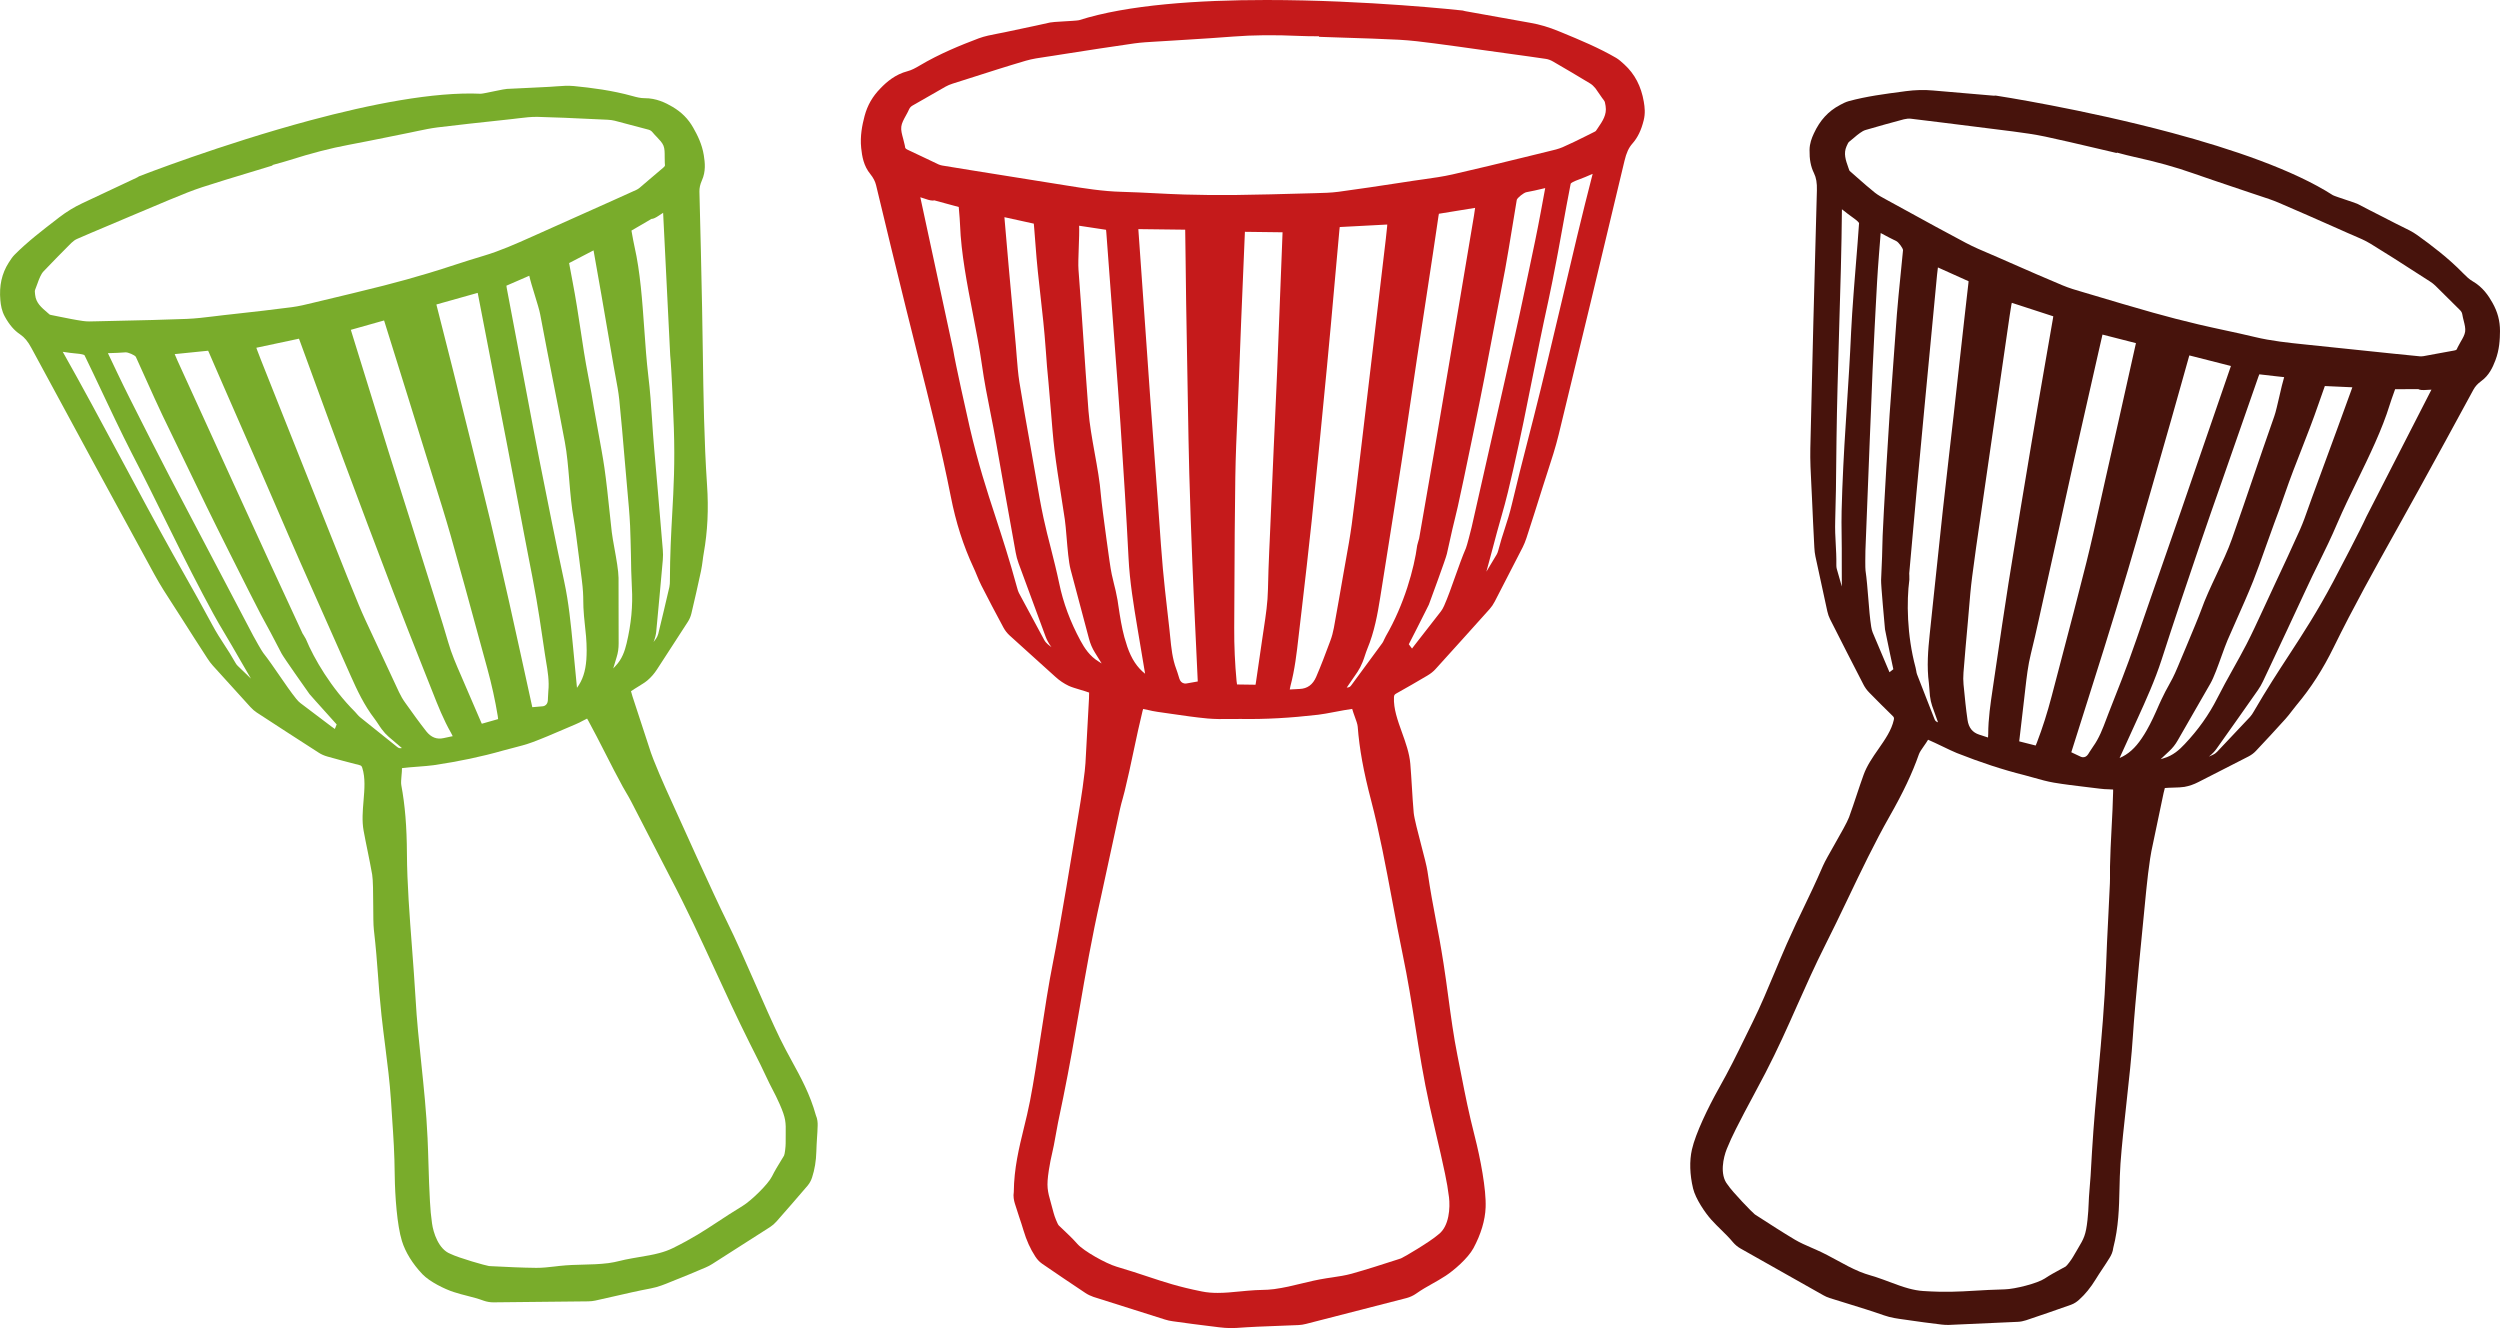
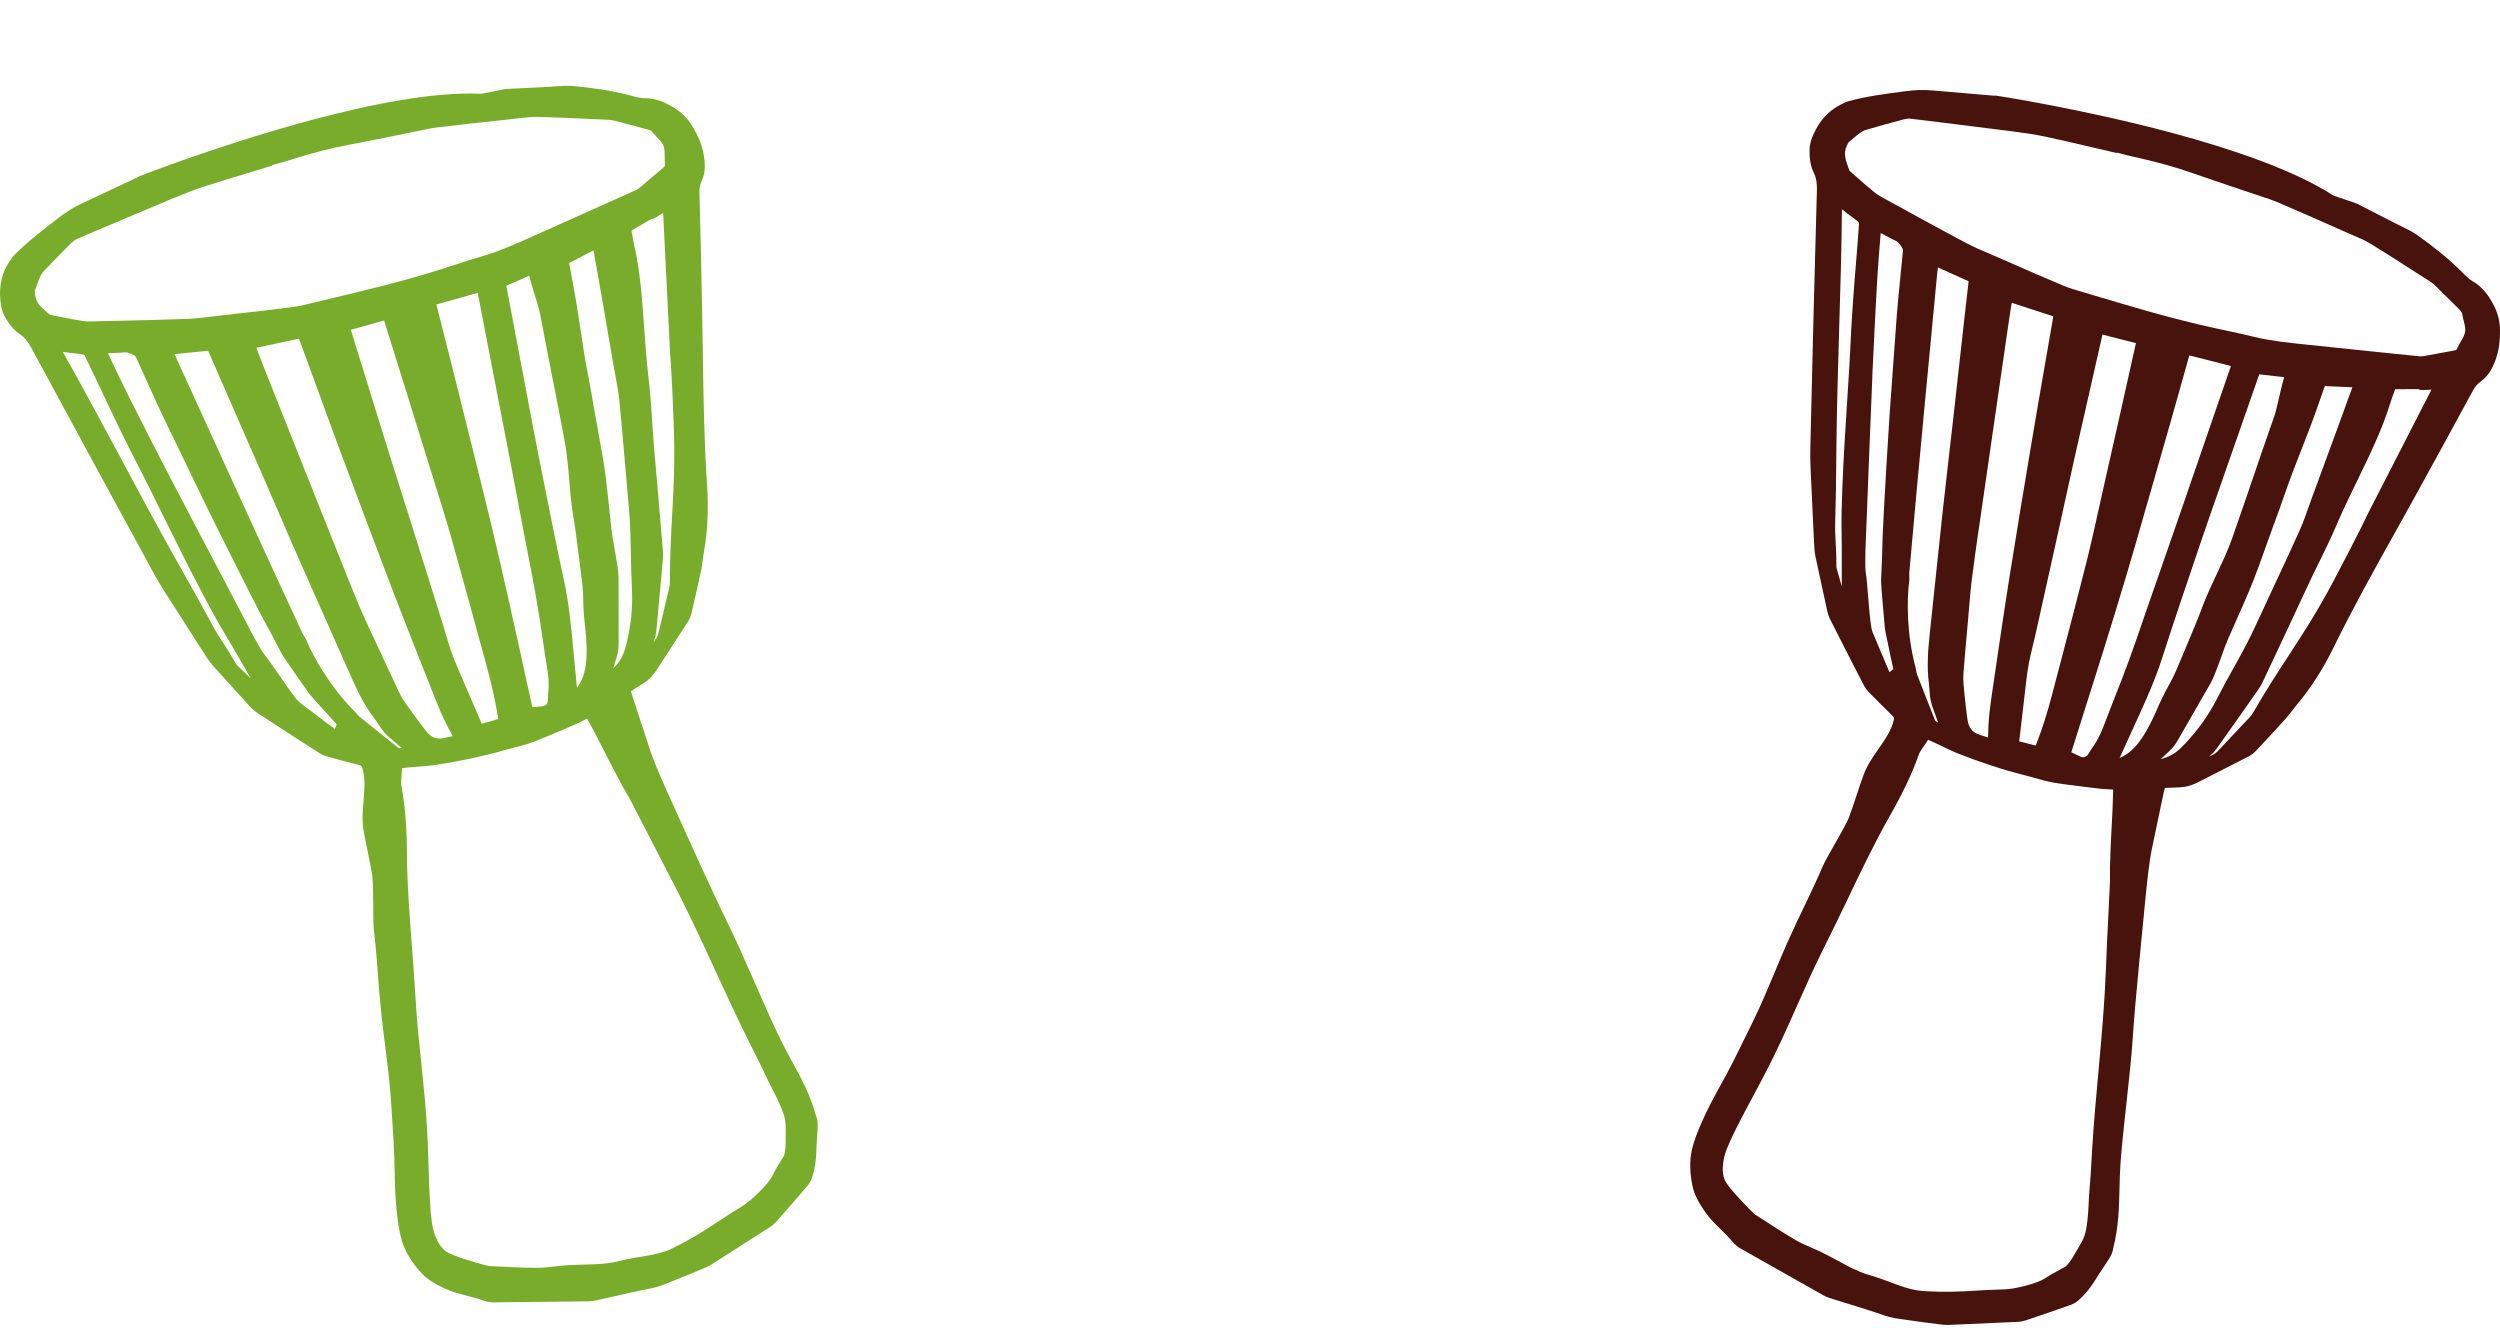
<svg xmlns="http://www.w3.org/2000/svg" version="1.2" baseProfile="tiny" id="Ebene_1" x="0px" y="0px" viewBox="0 0 480 255" overflow="visible" xml:space="preserve">
  <g>
    <path fill="#79AC2B" d="M64.29,139.96c0.04-0.1,0.08-0.21,0.13-0.32c0.06-0.16,0.16-0.38,0.22-0.55c-1.37-1.5-2.77-3.08-4.14-4.61   l-1.07-1.21c-0.51-0.72-4.96-7.01-5.37-7.8c-1.96-3.79-2.54-4.85-3.03-5.73c-0.56-1.01-1-1.81-3.2-6.15   c-1.63-3.23-5.7-11.28-8.2-16.41c-1.75-3.59-3.01-6.21-4.28-8.85c-1.22-2.54-2.45-5.1-4.14-8.56c-0.59-1.2-2.27-4.92-3.62-7.92   c-0.67-1.48-1.24-2.74-1.51-3.34c-0.2-0.33-1.51-0.9-1.98-0.86c-1,0.08-2,0.12-3.06,0.15l-0.32,0.01l1.8,3.78   c1.62,3.41,2.98,6.06,4.54,9.14c0.58,1.14,1.18,2.32,1.82,3.59c2.39,4.73,4.9,9.49,7.32,14.1l2.47,4.7   c3.67,7.01,6.26,11.94,9.95,18.94c0.31,0.59,1.65,2.97,1.93,3.31c0.98,1.24,2.06,2.81,3.11,4.34c1.09,1.58,2.21,3.22,3.22,4.47   c0.29,0.36,0.55,0.62,0.8,0.81c1.98,1.52,3.98,3.02,5.98,4.52L64.29,139.96z M124.04,159.43c-0.98-1.91-1.95-3.8-2.86-5.55   c-0.28-0.55-0.6-1.09-0.91-1.62c-0.23-0.39-0.46-0.78-0.68-1.18c-1.07-1.94-2.24-4.23-3.37-6.45c-1.11-2.17-2.25-4.41-3.29-6.3   c-0.06-0.11-0.13-0.23-0.21-0.36c-0.37,0.17-0.62,0.31-0.87,0.44c-0.39,0.21-0.76,0.42-1.47,0.71c-0.82,0.34-1.63,0.69-2.44,1.04   c-1.86,0.8-3.79,1.63-5.73,2.35c-1.23,0.46-2.51,0.78-3.75,1.1c-0.62,0.16-1.25,0.32-1.86,0.49c-4.12,1.18-8.5,2.1-13.37,2.82   c-0.72,0.1-1.82,0.19-2.99,0.28c-1.09,0.08-2.21,0.17-3.06,0.28c0,0.46-0.04,0.96-0.09,1.45c-0.06,0.69-0.12,1.41-0.04,1.83   c0.71,3.81,1.05,7.87,1.08,13.16c0.03,5.68,0.51,11.93,0.97,17.98c0.25,3.33,0.49,6.48,0.67,9.54c0.25,4.53,0.7,8.76,1.13,12.85   c0.47,4.51,0.96,9.18,1.19,14.22c0.08,1.69,0.13,3.38,0.18,5.08c0.07,2.32,0.14,4.73,0.28,7.09c0.09,1.59,0.18,2.68,0.4,4.22   c0.24,1.75,1.24,4.94,3.49,5.82c1.67,0.83,6.93,2.3,7.44,2.36l0.7,0.04c2.75,0.14,5.59,0.28,8.38,0.31   c1.16,0.01,2.36-0.13,3.52-0.26l0.94-0.11c1.69-0.18,3.16-0.22,4.57-0.25c1.57-0.04,3.06-0.07,4.84-0.29   c0.72-0.09,1.43-0.25,2.18-0.43c0.34-0.08,0.69-0.16,1.03-0.24c0.91-0.19,1.83-0.34,2.74-0.5c1.31-0.22,2.59-0.43,3.81-0.76   c0.91-0.24,1.79-0.55,2.64-0.97c3.77-1.87,5.96-3.31,8.5-4.98c1.37-0.9,2.91-1.92,4.87-3.11c1.64-1,4.88-4.15,5.62-5.65   c0.53-1.08,1.17-2.11,1.78-3.11l0.54-0.89c0.15-0.29,0.31-1.73,0.31-2.33c-0.01-0.71,0-1.3,0.01-1.82c0.03-2.25,0.04-3-1.15-5.71   c-0.51-1.16-0.92-1.96-1.36-2.8c-0.39-0.75-0.79-1.52-1.27-2.57c-0.69-1.51-1.46-3.03-2.2-4.5c-0.31-0.62-0.63-1.23-0.93-1.85   c-2.5-5.01-4.62-9.62-6.67-14.08c-2.75-5.97-5.35-11.62-8.74-18.07C127.11,165.41,125.55,162.39,124.04,159.43 M128.68,68.24   l-1.36-27.39c-0.03,0.02-0.06,0.04-0.09,0.07c-0.9,0.61-1.45,0.96-1.86,1.07c-0.11,0.03-0.2,0.04-0.29,0.04   c-0.86,0.52-1.46,0.86-2.05,1.2c-0.53,0.3-1.06,0.6-1.79,1.04l0.12,0.68c0.15,0.82,0.29,1.62,0.47,2.42   c1.1,4.84,1.49,10.41,1.87,15.79c0.22,3.13,0.43,6.09,0.76,8.87c0.38,3.13,0.55,5.74,0.73,8.5c0.12,1.8,0.24,3.65,0.42,5.71   c0.5,5.57,0.96,11.15,1.43,16.73l0.22,2.59c0.06,0.65,0.05,1.3,0,1.94c-0.41,4.58-0.82,9.17-1.26,13.75   c-0.06,0.59-0.21,1.21-0.45,1.84c-0.02,0.06-0.04,0.12-0.07,0.18c0.16-0.22,0.32-0.44,0.48-0.65c0.19-0.27,0.35-0.61,0.43-0.93   c0.73-2.99,1.44-5.99,2.13-8.98c0.09-0.4,0.1-0.85,0.1-1.15c0.02-5.16,0.24-9.13,0.45-12.97c0.28-4.99,0.53-9.71,0.31-16.42   C129.31,79.82,128.94,70.73,128.68,68.24 M102.2,135.78l0.25-0.02c0.59-0.05,1.16-0.09,1.73-0.15c0.15-0.01,0.28-0.05,0.4-0.11   c0.36-0.17,0.58-0.54,0.61-1.03l0.02-0.52c0.01-0.41,0.03-0.83,0.07-1.23c0.2-1.95-0.11-3.83-0.45-5.83   c-0.07-0.42-0.14-0.83-0.2-1.25c-0.17-1.07-0.33-2.15-0.48-3.23c-0.36-2.43-0.73-4.94-1.16-7.39c-0.5-2.86-1.05-5.71-1.61-8.56   c-0.25-1.3-0.51-2.6-0.75-3.9l-1.2-6.33c-0.69-3.64-1.38-7.28-2.08-10.92c-0.51-2.66-1.03-5.33-1.55-7.99l-4.08-21.09l-7.93,2.23   c0.01,0.06,0.02,0.12,0.04,0.18l1.33,5.24c0.6,2.36,1.2,4.71,1.79,7.07c1.12,4.47,2.23,8.93,3.34,13.4l1.02,4.12   c0.96,3.85,1.92,7.71,2.85,11.57c1.29,5.38,2.51,10.78,3.55,15.34c0.77,3.43,1.52,6.87,2.28,10.3L102.2,135.78z M112.13,118.31   c-0.12-1.3-0.13-2.14-0.14-2.94c-0.01-1.06-0.03-2.06-0.29-4.12l-0.16-1.24c-0.09-0.76-0.22-1.74-0.35-2.79   c-0.37-2.95-0.83-6.49-1.03-7.53c-0.42-2.28-0.65-4.91-0.86-7.46c-0.21-2.53-0.43-5.14-0.85-7.36c-0.93-4.99-1.64-8.56-2.34-12.13   c-0.72-3.64-1.43-7.27-2.39-12.37c-0.15-0.82-0.61-2.3-1.05-3.74c-0.44-1.42-0.85-2.77-1.05-3.69c-0.5,0.22-1.04,0.46-1.58,0.69   c-1.01,0.44-2.03,0.89-2.81,1.22c0.02,0.15,0.04,0.29,0.06,0.43l3.98,21.03c0.76,4.06,1.53,8.13,2.33,12.18   c1.63,8.23,3.11,15.65,4.73,23.17c0.87,4.04,1.27,8.18,1.66,12.18l0.79,8.22c1.07-1.44,1.63-3.13,1.8-5.41   c0.04-0.6,0.06-1.19,0.06-1.78c0-1.78-0.18-3.55-0.4-5.47c-0.01-0.04-0.01-0.08-0.01-0.12   C112.19,118.95,112.16,118.62,112.13,118.31 M49.33,67.1c0.27,0.7,0.51,1.37,0.78,2.03c1.25,3.15,2.5,6.3,3.76,9.46l3.51,8.82   c1.98,4.97,3.96,9.95,5.94,14.92l1.29,3.23c1.38,3.48,2.81,7.08,4.28,10.6c0.81,1.95,1.73,3.89,2.61,5.77   c0.35,0.74,0.7,1.49,1.04,2.23c1.35,2.92,2.7,5.83,4.07,8.73c0.35,0.73,0.73,1.4,1.16,1.99l0.17,0.24c1.25,1.76,2.55,3.57,3.9,5.29   c0.93,1.18,2.04,1.61,3.37,1.3c0.45-0.1,0.9-0.19,1.36-0.29l0.35-0.07c-0.09-0.19-0.18-0.39-0.29-0.58   c-1.47-2.56-2.56-5.32-3.61-7.99l-1.72-4.33c-1.91-4.82-3.88-9.8-5.77-14.73c-3.42-8.94-6.75-17.84-9.56-25.37   c-1.7-4.55-3.36-9.11-5.03-13.67l-3.37-9.21c-0.05-0.14-0.11-0.29-0.17-0.44l-8.18,1.74L49.33,67.1z M93.56,128.34l-1.86-6.8   c-1.67-6.15-3.41-12.51-5.18-18.75c-1.02-3.57-2.15-7.18-3.25-10.67c-0.49-1.55-0.97-3.1-1.45-4.65   c-1.14-3.69-2.28-7.38-3.43-11.06c-1.41-4.54-2.83-9.07-4.25-13.61l-0.38-1.22c0-0.02-0.01-0.04-0.02-0.05l-6.38,1.8   c0,0.01,0.01,0.02,0.01,0.03l1.06,3.43c2.05,6.65,4.11,13.3,6.18,19.95c0.84,2.71,1.7,5.41,2.56,8.11l1.51,4.77   c1.64,5.2,3.28,10.4,4.9,15.6l0.47,1.5c0.67,2.15,1.37,4.37,2,6.57c0.63,2.22,1.57,4.37,2.48,6.45c0.26,0.59,0.51,1.18,0.76,1.77   c0.98,2.3,1.97,4.6,2.97,6.89l0.16,0.37c0.02,0.06,0.06,0.13,0.09,0.19l3.13-0.89c-0.02-0.2-0.04-0.4-0.07-0.59   C95.08,134.48,94.4,131.4,93.56,128.34 M120.98,100.99c-0.11-2.34-0.33-4.72-0.54-7.02l-0.51-5.84c-0.32-3.73-0.64-7.59-1.03-11.38   c-0.15-1.48-0.44-2.98-0.71-4.44c-0.12-0.64-0.24-1.28-0.35-1.92c-0.79-4.57-1.57-9.14-2.36-13.71c-0.46-2.64-0.93-5.28-1.4-7.93   l-0.12-0.68l-4.69,2.44l0.15,0.82c0.17,0.9,0.33,1.78,0.5,2.67c0.66,3.44,1.1,6.37,1.53,9.21c0.42,2.84,0.86,5.78,1.53,9.22   l0.09,0.47c0.47,2.46,0.48,2.49,0.94,5.28c0.2,1.22,0.49,2.81,0.8,4.46c0.47,2.6,0.97,5.28,1.24,7.18   c0.38,2.65,0.68,5.51,0.97,8.27c0.15,1.38,0.29,2.75,0.44,4.07c0.09,0.75,0.29,1.89,0.51,3.1c0.37,2.04,0.78,4.35,0.79,5.7   c0.01,2.2,0.01,4.4,0.01,6.6c0,2,0,3.99,0.01,5.99c0,0.94-0.12,1.79-0.38,2.61c-0.23,0.73-0.45,1.45-0.66,2.18   c0.13-0.15,0.27-0.3,0.41-0.44c1.3-1.33,1.82-2.96,2.16-4.38c0.88-3.7,1.22-7.21,1.01-10.75c-0.12-2.1-0.15-4.24-0.18-6.3   C121.09,104.64,121.06,102.81,120.98,100.99 M69.08,137.66c1.34,1.09,2.69,2.17,4.04,3.24c1.03,0.82,2.06,1.64,3.08,2.47   c0.32,0.25,0.47,0.31,0.73,0.28c0.08-0.01,0.16-0.02,0.24-0.02c-0.86-0.72-1.72-1.44-2.56-2.18c-0.45-0.39-0.88-0.86-1.32-1.45   c-0.25-0.33-0.47-0.67-0.7-1.02c-0.22-0.33-0.44-0.67-0.68-0.98c-1.99-2.59-3.34-5.47-4.55-8.19l-2.61-5.87   c-2.38-5.34-4.75-10.68-7.11-16.03c-1.5-3.4-2.97-6.8-4.44-10.21c-0.99-2.28-1.97-4.56-2.96-6.83c-1.47-3.39-2.96-6.77-4.44-10.15   l-2.96-6.77c-0.56-1.27-1.11-2.55-1.66-3.82l-1.05-2.42c-0.05-0.12-0.11-0.24-0.17-0.37l-6.42,0.65c0.18,0.43,0.34,0.84,0.53,1.24   c3.56,7.82,7.13,15.64,10.7,23.46c2.26,4.95,4.53,9.91,6.8,14.85c2.16,4.7,4.34,9.4,6.52,14.09c0.06,0.13,0.15,0.26,0.24,0.38   c0.08,0.11,0.15,0.25,0.22,0.38c0.06,0.1,0.13,0.18,0.18,0.3v0.01c1.55,3.75,4.84,9.39,9.44,13.98l0,0   c0.15,0.15,0.29,0.32,0.43,0.49l0,0C68.77,137.35,68.92,137.53,69.08,137.66 M33.12,106.25l2.14,3.8c1.81,3.21,3.53,6.25,5.49,9.91   c0.82,1.53,1.55,2.65,2.32,3.83c0.68,1.04,1.37,2.11,2.14,3.48c0.12,0.22,0.27,0.42,0.42,0.56c0.85,0.82,1.69,1.64,2.54,2.45   c0,0,0,0,0-0.01c-0.7-1.18-1.4-2.41-2.1-3.62c-1.03-1.8-2.05-3.56-2.97-5.09c-1.53-2.52-2.9-5.09-4.16-7.48   c-2.9-5.52-5.05-9.87-7.32-14.48c-1.91-3.87-3.88-7.87-6.35-12.64c-0.97-1.89-2.05-4.1-3.16-6.41c-0.23-0.48-0.45-0.95-0.68-1.43   c-0.54-1.13-1.08-2.28-1.62-3.41c-1.28-2.71-2.52-5.33-3.58-7.5c-0.1-0.1-0.48-0.25-1.83-0.36c-0.62-0.05-1.23-0.14-1.84-0.23   c-0.17-0.03-0.34-0.05-0.51-0.07c3.59,6.35,7.45,13.53,11.17,20.47C26.52,94.19,29.95,100.57,33.12,106.25 M7.18,54.47   c-0.13,0.37-0.27,0.75-0.42,1.12c-0.1,0.24-0.08,0.47-0.03,0.87l0.02,0.17c0.16,1.52,1.18,2.39,2.36,3.4l0.43,0.37   c0.06,0.04,0.27,0.08,0.43,0.11l1.53,0.31c1.45,0.29,2.94,0.6,4.42,0.81c0.81,0.12,1.64,0.09,2.53,0.06l4.35-0.1   c4.28-0.09,8.7-0.19,13.04-0.36c1.72-0.07,3.49-0.28,5.19-0.49c0.6-0.08,1.21-0.15,1.81-0.22l2.35-0.26   c3.55-0.39,7.23-0.81,10.83-1.28c1.36-0.18,2.74-0.51,4.07-0.84l1.71-0.41c3.91-0.93,7.94-1.9,11.9-2.9   c2.83-0.72,5.74-1.53,8.66-2.41c1.66-0.5,3.31-1.03,4.96-1.57c1.86-0.6,3.71-1.2,5.58-1.75c3.13-0.93,6.17-2.29,9.11-3.6   l15.51-6.94c1.56-0.7,3.12-1.4,4.67-2.11c0.21-0.09,0.41-0.23,0.6-0.38c0.58-0.49,1.14-0.98,1.72-1.47   c0.94-0.81,1.89-1.62,2.85-2.42c0.34-0.28,0.34-0.43,0.3-0.63c-0.02-0.08-0.02-0.17-0.02-0.29c-0.02-0.38-0.02-0.76-0.02-1.15   c0-0.79,0.01-1.55-0.23-2.14c-0.24-0.59-0.75-1.11-1.29-1.68c-0.28-0.29-0.56-0.58-0.81-0.89c-0.22-0.27-0.46-0.42-0.79-0.51   c-1.14-0.29-2.27-0.59-3.41-0.9c-1.02-0.27-2.04-0.55-3.06-0.81c-0.4-0.1-0.84-0.16-1.35-0.19l-3.11-0.14   c-3.39-0.16-6.89-0.33-10.33-0.41c-1.21-0.03-2.47,0.13-3.69,0.27c-0.39,0.05-0.77,0.09-1.16,0.14l-2.1,0.23   c-4.03,0.43-8.2,0.88-12.29,1.38c-1.27,0.16-2.56,0.43-3.81,0.69c-0.51,0.11-1.01,0.22-1.52,0.32c-1.3,0.26-2.6,0.52-3.9,0.79   c-2.61,0.53-5.22,1.06-7.84,1.55c-3.48,0.65-7.1,1.59-11.39,2.95c-0.9,0.29-1.81,0.53-2.72,0.78l-0.52,0.15l0.03,0.09l-4.41,1.34   c-2.97,0.9-6.04,1.82-9.04,2.8c-1.97,0.64-3.94,1.45-5.84,2.24l-0.45,0.18c-2.32,0.96-4.63,1.94-6.94,2.92l-5.27,2.23   c-1.87,0.79-3.74,1.57-5.6,2.39c-0.36,0.16-0.74,0.43-1.09,0.77c-1.79,1.79-3.56,3.6-5.31,5.43c-0.25,0.26-0.48,0.62-0.67,1.05   C7.5,53.57,7.34,54.02,7.18,54.47 M26.68,33.86c0.26-0.1,15.72-6.14,32.88-10.75c11.51-3.09,23.79-5.53,32.75-5.11   c0.29,0,1.75-0.31,2.71-0.51c1.28-0.26,2.01-0.41,2.3-0.42c1.73-0.07,3.46-0.16,5.2-0.25l3-0.15c0.43-0.02,0.86-0.05,1.28-0.09   c1.1-0.08,2.24-0.17,3.37-0.06c3.38,0.33,7.36,0.83,11.3,1.93c0.75,0.21,1.55,0.41,2.29,0.4c2.26-0.01,4.06,0.89,5.38,1.67   c1.73,1.03,2.99,2.29,3.95,3.98c0.82,1.44,1.7,3.18,2.04,5.3c0.23,1.44,0.41,3.12-0.37,4.85c-0.33,0.74-0.49,1.45-0.47,2.15   c0.19,7.41,0.37,14.82,0.51,22.23c0.06,2.84,0.1,5.69,0.14,8.53c0.12,8.38,0.24,17.04,0.81,25.53c0.32,4.66,0.11,8.94-0.63,13.11   c-0.09,0.48-0.15,0.96-0.21,1.44c-0.09,0.67-0.18,1.34-0.32,2c-0.58,2.72-1.2,5.43-1.84,8.14c-0.13,0.56-0.37,1.12-0.68,1.6   c-0.97,1.52-1.96,3.03-2.94,4.54c-0.99,1.53-1.98,3.05-2.97,4.58c-0.53,0.82-1.13,1.52-1.86,2.14c-0.41,0.35-1.07,0.76-1.77,1.19   c-0.5,0.31-1.01,0.62-1.38,0.88l0.02,0.07c0.09,0.33,0.17,0.62,0.26,0.91c1.03,3.15,2.51,7.69,3.55,10.84   c0.11,0.33,0.28,0.8,0.5,1.34c0.64,1.63,1.62,3.92,2.11,5l0.39,0.88c2.69,5.97,9,19.95,11.59,25.18c1.7,3.42,3.59,7.74,5.42,11.91   c1.62,3.7,3.3,7.52,4.78,10.57c0.72,1.48,1.5,2.91,2.25,4.29c1.73,3.16,3.52,6.42,4.63,10.44c0.31,0.68,0.36,1.45,0.34,1.98   c-0.02,0.83-0.07,1.66-0.13,2.48c-0.05,0.83-0.1,1.66-0.12,2.48c-0.05,1.83-0.32,3.46-0.82,4.99c-0.14,0.42-0.39,1.02-0.84,1.55   c-1.98,2.32-3.98,4.62-6,6.91c-0.36,0.41-0.78,0.77-1.21,1.05c-3.7,2.38-7.4,4.74-11.11,7.1c-0.4,0.26-0.83,0.48-1.27,0.67   l-0.81,0.34c-1.6,0.68-3.2,1.36-4.82,1.99c-0.35,0.14-0.69,0.28-1.04,0.42c-1.21,0.5-2.46,1.01-3.84,1.27   c-2.43,0.46-4.88,1.02-7.26,1.57c-1.14,0.26-2.28,0.52-3.42,0.77c-0.41,0.09-0.87,0.14-1.35,0.15c-6.08,0.07-12.16,0.14-18.24,0.19   c-0.61,0-1.25-0.11-1.82-0.31c-1.14-0.42-2.11-0.66-3.14-0.93c-0.84-0.21-1.69-0.43-2.67-0.75c-1.64-0.53-4.58-1.95-5.98-3.42   c-1.9-2.01-3.26-4.21-3.93-6.37c-0.94-3.04-1.33-8.65-1.38-12.54c-0.05-4.47-0.24-7.22-0.5-11.03c-0.07-1.08-0.15-2.24-0.23-3.53   c-0.22-3.4-0.67-6.92-1.1-10.33c-0.25-1.97-0.5-3.94-0.71-5.88c-0.36-3.36-0.53-5.68-0.69-7.93c-0.19-2.52-0.36-4.89-0.78-8.56   c-0.1-0.88-0.11-2.73-0.12-4.68c-0.01-2.29-0.03-4.89-0.2-5.86c-0.26-1.51-0.57-3.01-0.87-4.5c-0.27-1.32-0.54-2.64-0.78-3.96   c-0.33-1.84-0.17-3.8-0.01-5.7c0.19-2.27,0.37-4.42-0.24-6.34c-0.11-0.35-0.22-0.45-0.58-0.54c-2.04-0.51-4.07-1.06-6.1-1.63   c-0.63-0.18-1.19-0.42-1.66-0.73c-3.99-2.56-7.96-5.14-11.93-7.73c-0.41-0.27-0.82-0.62-1.2-1.04c-2.42-2.65-4.83-5.31-7.23-7.97   c-0.36-0.4-0.7-0.85-1.04-1.38c-1.71-2.64-3.42-5.29-5.1-7.95c-0.48-0.75-0.96-1.49-1.44-2.24c-1.24-1.9-2.51-3.87-3.62-5.9   c-7.68-14.02-15.24-28-23.63-43.51c-0.68-1.27-1.33-2.04-2.14-2.59c-1.17-0.78-2.08-1.84-2.96-3.43c-0.6-1.1-0.77-2.16-0.86-3.15   c-0.25-2.76,0.27-5.12,1.61-7.22l0.08-0.12c0.3-0.47,0.61-0.95,1.02-1.37c2.5-2.52,5.34-4.69,8.08-6.8l0.46-0.36   c1.46-1.12,2.92-2.01,4.43-2.72c2.62-1.22,5.24-2.45,7.85-3.69l2.64-1.24c0.07-0.03,0.16-0.08,0.19-0.1L26.68,33.86z" />
  </g>
  <g>
-     <path fill="#C51A1B" d="M271.11,124.52c-0.07-0.09-0.14-0.19-0.23-0.3c-0.11-0.15-0.27-0.36-0.39-0.52   c1.02-1.96,2.05-4.03,3.06-6.03l0.79-1.58c0.33-0.9,3.25-8.8,3.46-9.75c1-4.56,1.31-5.83,1.58-6.9c0.3-1.23,0.55-2.19,1.64-7.39   c0.81-3.87,2.83-13.51,4.01-19.62c0.83-4.29,1.42-7.4,2.01-10.54c0.57-3.02,1.15-6.07,1.95-10.2c0.28-1.43,1-5.83,1.58-9.37   c0.29-1.75,0.53-3.24,0.65-3.95c0.12-0.4,1.34-1.38,1.85-1.47c1.07-0.19,2.14-0.44,3.27-0.71l0.34-0.08l-0.83,4.49   c-0.75,4.05-1.43,7.23-2.21,10.92c-0.29,1.36-0.59,2.78-0.91,4.3c-1.18,5.66-2.48,11.39-3.74,16.94l-1.28,5.66   c-1.9,8.43-3.24,14.36-5.15,22.78c-0.17,0.71-0.91,3.6-1.1,4.04c-0.69,1.58-1.38,3.55-2.06,5.45c-0.7,1.98-1.42,4.02-2.13,5.62   c-0.21,0.47-0.41,0.81-0.62,1.08c-1.66,2.16-3.35,4.31-5.03,6.46L271.11,124.52z M213.61,161.95c0.49-2.29,0.98-4.56,1.44-6.66   c0.14-0.66,0.33-1.32,0.51-1.97c0.13-0.48,0.27-0.96,0.38-1.44c0.58-2.34,1.17-5.09,1.73-7.76c0.55-2.6,1.13-5.29,1.69-7.57   c0.03-0.14,0.07-0.28,0.12-0.43c0.43,0.08,0.74,0.15,1.04,0.22c0.47,0.11,0.92,0.22,1.75,0.34c0.96,0.13,1.91,0.27,2.86,0.41   c2.19,0.32,4.46,0.65,6.71,0.86c1.43,0.13,2.87,0.12,4.26,0.1c0.7-0.01,1.4-0.02,2.1-0.01c4.68,0.08,9.55-0.19,14.89-0.81   c0.79-0.09,1.97-0.31,3.23-0.55c1.17-0.22,2.38-0.45,3.3-0.57c0.13,0.48,0.32,1,0.5,1.5c0.26,0.71,0.53,1.45,0.56,1.92   c0.32,4.22,1.11,8.59,2.58,14.18c1.57,6,2.83,12.73,4.05,19.23c0.67,3.58,1.31,6.97,1.99,10.24c1.01,4.85,1.74,9.43,2.44,13.87   c0.77,4.89,1.57,9.95,2.76,15.33c0.4,1.8,0.82,3.6,1.24,5.4c0.58,2.47,1.18,5.03,1.7,7.55c0.35,1.7,0.56,2.88,0.77,4.56   c0.23,1.91,0.08,5.56-2.04,7.13c-1.52,1.35-6.65,4.39-7.18,4.59l-0.73,0.24c-2.86,0.92-5.81,1.88-8.74,2.7   c-1.22,0.34-2.52,0.53-3.79,0.72l-1.02,0.15c-1.84,0.29-3.39,0.66-4.89,1.03c-1.67,0.41-3.24,0.79-5.19,1.06   c-0.78,0.11-1.58,0.14-2.42,0.16c-0.38,0.01-0.77,0.02-1.15,0.04c-1.02,0.06-2.02,0.15-3.02,0.25c-1.45,0.14-2.85,0.28-4.23,0.28   c-1.02,0-2.04-0.07-3.06-0.28c-4.51-0.9-7.22-1.81-10.36-2.85c-1.69-0.56-3.61-1.2-6.02-1.91c-2.01-0.59-6.31-2.99-7.52-4.37   c-0.87-0.99-1.82-1.89-2.75-2.77l-0.82-0.78c-0.25-0.27-0.82-1.74-0.98-2.37c-0.19-0.75-0.37-1.37-0.52-1.92   c-0.66-2.36-0.89-3.15-0.4-6.34c0.21-1.37,0.42-2.33,0.65-3.33c0.2-0.9,0.41-1.83,0.61-3.07c0.3-1.79,0.68-3.61,1.05-5.36   c0.16-0.74,0.31-1.48,0.46-2.22c1.22-5.99,2.16-11.45,3.07-16.73c1.22-7.08,2.37-13.76,4.12-21.52   C212.07,169.13,212.85,165.5,213.61,161.95 M183,67.13l-6.3-29.26c0.04,0.01,0.08,0.03,0.12,0.04c1.13,0.39,1.8,0.6,2.26,0.6   c0.12,0,0.23-0.01,0.32-0.04c1.05,0.3,1.78,0.5,2.5,0.68c0.65,0.17,1.29,0.34,2.18,0.59l0.06,0.75c0.08,0.9,0.15,1.79,0.19,2.69   c0.2,5.42,1.36,11.4,2.48,17.18c0.65,3.36,1.27,6.54,1.7,9.57c0.48,3.41,1.04,6.21,1.63,9.17c0.38,1.93,0.78,3.91,1.16,6.14   c1.04,6.02,2.13,12.02,3.21,18.04l0.5,2.8c0.12,0.7,0.31,1.39,0.55,2.05c1.72,4.72,3.46,9.44,5.21,14.14   c0.23,0.6,0.56,1.21,0.99,1.82c0.04,0.06,0.08,0.12,0.12,0.17c-0.23-0.19-0.46-0.37-0.69-0.55c-0.28-0.23-0.54-0.54-0.71-0.86   c-1.61-2.95-3.2-5.9-4.78-8.87c-0.21-0.39-0.35-0.86-0.43-1.18c-1.48-5.43-2.83-9.56-4.13-13.55c-1.7-5.19-3.3-10.09-4.96-17.22   C185.61,79.52,183.43,69.84,183,67.13 M229.97,130.84l-0.27,0.05c-0.64,0.12-1.25,0.23-1.87,0.33c-0.16,0.03-0.31,0.03-0.46,0   c-0.43-0.08-0.77-0.4-0.93-0.91l-0.17-0.55c-0.13-0.43-0.26-0.86-0.42-1.28c-0.76-2-0.96-4.07-1.18-6.27   c-0.05-0.46-0.09-0.92-0.14-1.37c-0.13-1.18-0.26-2.36-0.4-3.54c-0.3-2.66-0.62-5.41-0.86-8.12c-0.28-3.16-0.5-6.32-0.72-9.48   c-0.1-1.44-0.2-2.89-0.31-4.33l-0.52-7.02c-0.3-4.04-0.6-8.07-0.89-12.11c-0.21-2.95-0.42-5.91-0.62-8.86l-1.65-23.39l8.99,0.11   c0.01,0.07,0.01,0.14,0.01,0.2l0.08,5.9c0.03,2.65,0.06,5.31,0.1,7.96c0.08,5.02,0.17,10.05,0.26,15.07l0.08,4.63   c0.07,4.33,0.15,8.67,0.26,13c0.16,6.03,0.39,12.07,0.59,17.18c0.15,3.84,0.33,7.67,0.51,11.51L229.97,130.84z M214.57,115.23   c-0.25-1.41-0.47-2.29-0.69-3.14c-0.28-1.12-0.55-2.18-0.86-4.43l-0.19-1.35c-0.12-0.83-0.26-1.89-0.42-3.04   c-0.44-3.21-0.95-7.08-1.04-8.23c-0.19-2.52-0.7-5.36-1.2-8.11c-0.49-2.73-0.99-5.55-1.18-8c-0.42-5.52-0.69-9.49-0.95-13.45   c-0.27-4.04-0.54-8.07-0.97-13.71c-0.07-0.9-0.01-2.6,0.05-4.24c0.06-1.62,0.12-3.17,0.07-4.19c0.59,0.09,1.23,0.19,1.86,0.28   c1.19,0.18,2.39,0.37,3.31,0.5c0.02,0.16,0.04,0.32,0.05,0.47l1.74,23.3c0.34,4.5,0.68,9,0.98,13.5c0.6,9.13,1.13,17.38,1.55,25.77   c0.23,4.51,0.97,8.98,1.69,13.31l1.49,8.89c-1.54-1.22-2.61-2.84-3.42-5.19c-0.21-0.62-0.4-1.24-0.57-1.86   c-0.5-1.87-0.81-3.8-1.12-5.87c-0.01-0.04-0.01-0.08-0.02-0.12C214.69,115.93,214.63,115.57,214.57,115.23 M266.33,43.48   c-0.08,0.82-0.16,1.59-0.25,2.36c-0.43,3.68-0.86,7.35-1.3,11.03l-1.21,10.29c-0.69,5.8-1.37,11.61-2.06,17.41l-0.45,3.77   c-0.48,4.06-0.97,8.26-1.53,12.38c-0.31,2.28-0.72,4.59-1.13,6.83c-0.16,0.88-0.32,1.77-0.47,2.65c-0.6,3.46-1.2,6.91-1.83,10.36   c-0.16,0.86-0.38,1.68-0.66,2.42l-0.11,0.3c-0.82,2.21-1.68,4.49-2.62,6.67c-0.65,1.51-1.69,2.27-3.18,2.33   c-0.5,0.02-1.01,0.05-1.51,0.08l-0.39,0.02c0.04-0.23,0.08-0.46,0.14-0.69c0.83-3.11,1.2-6.33,1.55-9.44l0.59-5.05   c0.65-5.62,1.33-11.43,1.93-17.16c1.08-10.39,2.08-20.72,2.92-29.45c0.51-5.28,0.98-10.55,1.45-15.83l0.96-10.66   c0.01-0.17,0.03-0.33,0.06-0.51l9.12-0.48L266.33,43.48z M236.97,120.55l0.04-7.7c0.03-6.96,0.06-14.16,0.17-21.23   c0.06-4.05,0.24-8.18,0.42-12.17c0.08-1.77,0.15-3.54,0.22-5.31c0.16-4.21,0.32-8.42,0.49-12.63c0.21-5.18,0.43-10.37,0.65-15.55   l0.06-1.39c0-0.02,0-0.04,0-0.06l7.23,0.09c0,0.01,0,0.03,0,0.04l-0.15,3.92c-0.29,7.59-0.58,15.19-0.89,22.78   c-0.12,3.09-0.27,6.18-0.41,9.27l-0.25,5.46c-0.26,5.94-0.52,11.89-0.77,17.83l-0.08,1.72c-0.1,2.46-0.21,4.99-0.25,7.5   s-0.42,5.05-0.79,7.5c-0.1,0.69-0.21,1.39-0.31,2.08c-0.38,2.71-0.78,5.41-1.18,8.11l-0.07,0.44c-0.01,0.07-0.02,0.15-0.04,0.22   l-3.55-0.05c-0.03-0.22-0.07-0.43-0.09-0.65C237.11,127.46,236.95,124.02,236.97,120.55 M200.36,99.48   c-0.54-2.5-0.98-5.07-1.41-7.55l-1.11-6.3c-0.72-4.02-1.46-8.19-2.12-12.29c-0.25-1.6-0.38-3.27-0.51-4.88   c-0.06-0.71-0.11-1.42-0.17-2.13c-0.46-5.04-0.92-10.08-1.37-15.13c-0.26-2.91-0.51-5.83-0.76-8.75l-0.06-0.75l5.64,1.24l0.08,0.91   c0.08,0.99,0.16,1.97,0.23,2.95c0.27,3.82,0.64,7.03,0.99,10.14s0.72,6.34,0.99,10.15l0.04,0.52c0.19,2.73,0.2,2.77,0.49,5.83   c0.13,1.35,0.27,3.1,0.42,4.93c0.23,2.87,0.47,5.84,0.72,7.92c0.35,2.9,0.84,6,1.31,8.99c0.23,1.5,0.47,2.98,0.68,4.42   c0.12,0.81,0.23,2.08,0.34,3.41c0.19,2.26,0.4,4.81,0.77,6.23c0.61,2.32,1.23,4.64,1.85,6.96c0.56,2.11,1.13,4.21,1.68,6.32   c0.26,0.99,0.63,1.85,1.13,2.65c0.44,0.7,0.88,1.41,1.31,2.12c-0.18-0.12-0.36-0.24-0.55-0.35c-1.74-1.04-2.75-2.61-3.51-4.01   c-1.97-3.65-3.32-7.26-4.1-11.05c-0.47-2.25-1.04-4.51-1.59-6.69C201.27,103.36,200.78,101.42,200.36,99.48 M265.42,123.45   c-1.11,1.53-2.23,3.04-3.35,4.56c-0.85,1.16-1.7,2.31-2.55,3.47c-0.26,0.36-0.4,0.46-0.69,0.5c-0.09,0.01-0.17,0.03-0.26,0.04   c0.7-1,1.4-2.01,2.08-3.03c0.36-0.54,0.68-1.16,0.98-1.9c0.17-0.41,0.31-0.84,0.45-1.27c0.14-0.41,0.27-0.83,0.44-1.23   c1.37-3.29,1.98-6.71,2.49-9.93l1.1-6.93c1-6.3,2-12.6,2.97-18.91c0.62-4,1.21-8.01,1.8-12.02c0.4-2.68,0.79-5.36,1.19-8.04   c0.6-3.99,1.21-7.97,1.82-11.95l1.21-7.98c0.23-1.5,0.45-3,0.67-4.5l0.42-2.85c0.02-0.14,0.05-0.28,0.08-0.44l6.95-1.13   c-0.06,0.51-0.13,0.98-0.21,1.45c-1.55,9.25-3.1,18.51-4.66,27.76c-0.99,5.86-1.98,11.73-2.98,17.59   c-0.95,5.57-1.92,11.13-2.9,16.7c-0.03,0.16-0.09,0.32-0.14,0.47c-0.05,0.14-0.08,0.31-0.13,0.47c-0.03,0.12-0.08,0.23-0.1,0.37   v0.01c-0.58,4.39-2.46,11.27-6.01,17.4l0,0c-0.12,0.21-0.22,0.42-0.32,0.64l0,0C265.65,123.04,265.55,123.27,265.42,123.45    M294.46,80.16l-1.18,4.61c-1,3.9-1.95,7.59-2.99,12c-0.43,1.84-0.89,3.23-1.36,4.69c-0.42,1.28-0.85,2.61-1.28,4.28   c-0.07,0.27-0.17,0.52-0.28,0.71c-0.66,1.1-1.32,2.2-1.98,3.3c0,0,0,0,0-0.01c0.4-1.44,0.8-2.94,1.19-4.41   c0.58-2.19,1.15-4.33,1.7-6.21c0.9-3.09,1.63-6.18,2.28-9.07c1.5-6.63,2.54-11.83,3.63-17.33c0.92-4.62,1.87-9.4,3.13-15.13   c0.49-2.26,1.01-4.9,1.53-7.65c0.1-0.57,0.21-1.13,0.32-1.7c0.25-1.35,0.5-2.71,0.74-4.05c0.58-3.22,1.15-6.34,1.66-8.92   c0.08-0.14,0.43-0.4,1.82-0.9c0.63-0.23,1.26-0.5,1.88-0.77c0.17-0.08,0.35-0.15,0.52-0.22c-2,7.71-4.04,16.37-6,24.74   C298.02,65.59,296.21,73.28,294.46,80.16 M307.21,18.23c0.25,0.36,0.49,0.72,0.76,1.06c0.17,0.22,0.21,0.48,0.28,0.91l0.03,0.18   c0.26,1.64-0.57,2.85-1.53,4.26l-0.35,0.51c-0.05,0.06-0.26,0.16-0.42,0.24l-1.52,0.76c-1.44,0.72-2.94,1.46-4.43,2.11   c-0.82,0.35-1.7,0.56-2.65,0.78l-4.61,1.13c-4.53,1.11-9.22,2.26-13.85,3.31c-1.84,0.42-3.76,0.69-5.61,0.95   c-0.66,0.09-1.31,0.19-1.97,0.28l-2.55,0.39c-3.86,0.59-7.84,1.19-11.77,1.72c-1.48,0.2-3.03,0.23-4.52,0.27l-1.92,0.05   c-4.38,0.12-8.91,0.25-13.36,0.3c-3.18,0.04-6.49,0.01-9.81-0.09c-1.89-0.06-3.78-0.15-5.68-0.25c-2.13-0.11-4.25-0.21-6.38-0.27   c-3.57-0.09-7.15-0.66-10.62-1.22l-18.31-2.93c-1.84-0.3-3.68-0.59-5.52-0.9c-0.24-0.04-0.5-0.12-0.74-0.23   c-0.74-0.35-1.48-0.71-2.22-1.06c-1.22-0.59-2.45-1.17-3.68-1.74c-0.43-0.2-0.48-0.36-0.49-0.58c-0.01-0.09-0.03-0.19-0.06-0.31   c-0.08-0.4-0.19-0.81-0.3-1.22c-0.23-0.84-0.45-1.63-0.36-2.32c0.08-0.68,0.47-1.39,0.88-2.13c0.21-0.39,0.43-0.77,0.6-1.17   c0.16-0.35,0.36-0.57,0.69-0.76c1.12-0.63,2.23-1.27,3.34-1.91c1-0.58,2-1.15,3-1.72c0.39-0.22,0.84-0.41,1.37-0.58l3.24-1.03   c3.53-1.13,7.17-2.3,10.78-3.36c1.27-0.37,2.64-0.57,3.97-0.76c0.42-0.06,0.84-0.12,1.26-0.19l2.28-0.36   c4.37-0.68,8.89-1.39,13.34-2.02c1.38-0.19,2.82-0.27,4.21-0.35c0.56-0.03,1.13-0.06,1.69-0.1c1.44-0.1,2.89-0.19,4.34-0.27   c2.9-0.18,5.8-0.36,8.7-0.59c3.85-0.3,7.93-0.34,12.84-0.12c1.03,0.05,2.06,0.05,3.09,0.06l0.59,0.01v0.1l5.03,0.17   c3.38,0.11,6.88,0.21,10.32,0.39c2.26,0.12,4.56,0.41,6.79,0.7l0.52,0.07c2.72,0.35,5.43,0.74,8.14,1.12l6.19,0.86   c2.19,0.3,4.39,0.6,6.58,0.93c0.42,0.06,0.91,0.24,1.37,0.51c2.39,1.38,4.77,2.79,7.13,4.22c0.34,0.21,0.68,0.52,1,0.92   C306.62,17.38,306.92,17.8,307.21,18.23 M280.84,2.02c-0.3-0.03-18.3-2.02-37.7-2.02c-13.01,0-26.64,0.9-35.97,3.88   c-0.3,0.08-1.93,0.17-3,0.23c-1.42,0.08-2.23,0.14-2.55,0.21c-1.84,0.42-3.7,0.81-5.55,1.2l-3.2,0.68   c-0.46,0.1-0.92,0.19-1.38,0.27c-1.18,0.23-2.41,0.46-3.57,0.89c-3.46,1.31-7.52,2.95-11.37,5.24c-0.74,0.44-1.52,0.87-2.3,1.07   c-2.38,0.62-4.04,2.08-5.2,3.29c-1.54,1.57-2.5,3.26-3.05,5.31c-0.46,1.75-0.89,3.84-0.65,6.16c0.17,1.58,0.45,3.4,1.76,5   c0.56,0.69,0.92,1.39,1.1,2.13c1.88,7.87,3.79,15.73,5.73,23.58c0.74,3.02,1.5,6.03,2.26,9.04c2.24,8.86,4.56,18.03,6.35,27.14   c0.98,5,2.41,9.46,4.36,13.64c0.23,0.48,0.43,0.97,0.63,1.46c0.28,0.68,0.56,1.36,0.9,2.02c1.37,2.71,2.8,5.39,4.23,8.06   c0.3,0.55,0.7,1.07,1.17,1.5c1.46,1.33,2.92,2.64,4.38,3.96c1.48,1.33,2.95,2.65,4.42,3.99c0.79,0.72,1.62,1.28,2.56,1.73   c0.53,0.25,1.35,0.49,2.21,0.75c0.61,0.18,1.24,0.37,1.7,0.54v0.08c0,0.37,0,0.7-0.02,1.04c-0.19,3.62-0.48,8.82-0.68,12.43   c-0.02,0.37-0.08,0.92-0.14,1.55c-0.21,1.9-0.6,4.59-0.81,5.87l-0.17,1.04c-1.15,7.06-3.86,23.58-5.12,29.83   c-0.82,4.08-1.6,9.17-2.35,14.09c-0.67,4.36-1.35,8.86-2.06,12.5c-0.34,1.76-0.76,3.49-1.17,5.16c-0.93,3.82-1.9,7.76-1.94,12.31   c-0.14,0.8,0.03,1.63,0.2,2.19c0.26,0.87,0.54,1.73,0.83,2.58c0.29,0.86,0.58,1.72,0.83,2.58c0.57,1.92,1.31,3.56,2.27,5.03   c0.26,0.4,0.7,0.97,1.32,1.39c2.74,1.89,5.5,3.74,8.27,5.59c0.49,0.33,1.04,0.59,1.57,0.77c4.57,1.46,9.14,2.91,13.71,4.34   c0.49,0.16,1.01,0.27,1.53,0.34l0.96,0.13c1.88,0.26,3.76,0.52,5.64,0.74c0.41,0.04,0.81,0.1,1.22,0.15   c1.41,0.19,2.87,0.37,4.4,0.26c2.69-0.2,5.44-0.3,8.1-0.4c1.27-0.05,2.55-0.09,3.82-0.15c0.46-0.02,0.96-0.1,1.46-0.23   c6.43-1.64,12.86-3.29,19.29-4.96c0.64-0.17,1.29-0.47,1.83-0.85c1.09-0.77,2.04-1.3,3.05-1.87c0.82-0.46,1.66-0.93,2.61-1.55   c1.58-1.03,4.28-3.35,5.34-5.3c1.43-2.65,2.25-5.36,2.34-7.83c0.14-3.47-1.03-9.5-2.08-13.61c-1.2-4.73-1.78-7.68-2.58-11.77   c-0.23-1.16-0.47-2.4-0.75-3.79c-0.73-3.64-1.25-7.48-1.75-11.2c-0.29-2.15-0.58-4.29-0.91-6.4c-0.57-3.64-1.04-6.14-1.51-8.55   c-0.51-2.71-1-5.26-1.59-9.25c-0.14-0.95-0.65-2.91-1.19-4.97c-0.63-2.42-1.35-5.16-1.45-6.24c-0.15-1.66-0.25-3.33-0.35-5   c-0.09-1.47-0.18-2.93-0.3-4.4c-0.17-2.04-0.9-4.06-1.6-6.01c-0.84-2.34-1.64-4.55-1.54-6.75c0.02-0.4,0.1-0.54,0.46-0.74   c2.01-1.12,3.99-2.27,5.97-3.44c0.62-0.37,1.14-0.78,1.55-1.24c3.48-3.83,6.94-7.68,10.39-11.53c0.36-0.4,0.69-0.88,0.98-1.44   c1.8-3.48,3.6-6.96,5.38-10.45c0.26-0.52,0.49-1.09,0.71-1.75c1.06-3.27,2.11-6.54,3.13-9.82c0.29-0.92,0.59-1.85,0.89-2.77   c0.77-2.35,1.56-4.79,2.16-7.24c4.14-16.98,8.18-33.86,12.64-52.58c0.36-1.53,0.82-2.53,1.53-3.33c1.01-1.15,1.68-2.53,2.16-4.46   c0.33-1.33,0.2-2.49,0.02-3.56c-0.51-2.98-1.73-5.32-3.74-7.16l-0.11-0.1c-0.45-0.41-0.91-0.83-1.46-1.16   c-3.35-1.95-6.95-3.44-10.44-4.88l-0.59-0.24c-1.86-0.77-3.64-1.3-5.44-1.61c-3.11-0.55-6.21-1.1-9.32-1.67l-3.13-0.56   c-0.08-0.01-0.19-0.03-0.22-0.05L280.84,2.02z" />
-   </g>
+     </g>
  <g>
    <path fill="#47130C" d="M362.78,129.07c0.08-0.07,0.17-0.14,0.27-0.21c0.13-0.1,0.33-0.25,0.47-0.37   c-0.44-1.98-0.86-4.05-1.28-6.07l-0.32-1.59c-0.08-0.87-0.79-8.56-0.75-9.45c0.2-4.27,0.22-5.47,0.24-6.49   c0.02-1.16,0.04-2.07,0.3-6.93c0.2-3.61,0.7-12.63,1.09-18.32c0.28-3.99,0.49-6.89,0.71-9.8c0.21-2.81,0.42-5.64,0.69-9.49   c0.09-1.33,0.49-5.4,0.82-8.67c0.16-1.62,0.3-2.99,0.36-3.65c-0.01-0.38-0.86-1.54-1.29-1.74c-0.9-0.43-1.79-0.9-2.72-1.4   l-0.28-0.15l-0.33,4.17c-0.3,3.76-0.45,6.74-0.63,10.19c-0.07,1.27-0.14,2.6-0.21,4.02c-0.29,5.29-0.5,10.67-0.7,15.88L359,84.33   c-0.32,7.91-0.53,13.47-0.84,21.39c-0.02,0.67-0.05,3.4,0.02,3.83c0.23,1.56,0.38,3.47,0.53,5.31c0.15,1.92,0.31,3.9,0.56,5.48   c0.07,0.46,0.17,0.81,0.29,1.11c0.96,2.31,1.94,4.61,2.92,6.91L362.78,129.07z M404.8,175.85c0.1-2.15,0.21-4.26,0.3-6.24   c0.03-0.62,0.02-1.24,0.02-1.86c0-0.46-0.01-0.91,0-1.37c0.04-2.21,0.17-4.79,0.3-7.28c0.13-2.43,0.26-4.95,0.3-7.1   c0-0.13,0-0.27,0-0.41c-0.4-0.04-0.69-0.04-0.97-0.05c-0.44-0.01-0.87-0.02-1.63-0.12c-0.88-0.11-1.75-0.22-2.63-0.32   c-2.01-0.24-4.1-0.49-6.14-0.83c-1.29-0.22-2.57-0.58-3.8-0.93c-0.62-0.18-1.24-0.35-1.86-0.51c-4.16-1.04-8.41-2.44-12.99-4.25   c-0.67-0.27-1.67-0.75-2.73-1.26c-0.99-0.47-2-0.96-2.78-1.29c-0.23,0.4-0.52,0.81-0.8,1.21c-0.4,0.57-0.81,1.16-0.95,1.56   c-1.28,3.65-3.02,7.34-5.64,11.94c-2.81,4.94-5.52,10.59-8.13,16.06c-1.44,3.01-2.81,5.86-4.19,8.59   c-2.04,4.05-3.77,7.94-5.44,11.69c-1.84,4.15-3.75,8.43-6.07,12.91c-0.78,1.5-1.58,3-2.38,4.49c-1.1,2.05-2.24,4.17-3.29,6.28   c-0.71,1.43-1.18,2.41-1.76,3.85c-0.66,1.64-1.39,4.9,0.12,6.79c1.03,1.55,4.85,5.46,5.27,5.77l0.59,0.38   c2.31,1.49,4.7,3.04,7.1,4.47c0.99,0.59,2.1,1.07,3.18,1.54l0.87,0.38c1.56,0.69,2.84,1.39,4.09,2.07   c1.38,0.76,2.68,1.47,4.34,2.17c0.67,0.28,1.36,0.5,2.1,0.72c0.34,0.1,0.68,0.2,1.01,0.31c0.89,0.29,1.75,0.62,2.62,0.94   c1.25,0.47,2.46,0.92,3.68,1.25c0.91,0.24,1.82,0.42,2.77,0.48c4.2,0.27,6.82,0.12,9.85-0.06c1.63-0.1,3.48-0.2,5.77-0.26   c1.92-0.04,6.3-1.15,7.69-2.08c1-0.67,2.06-1.24,3.09-1.8l0.92-0.5c0.28-0.18,1.13-1.34,1.43-1.87c0.35-0.62,0.65-1.13,0.92-1.57   c1.15-1.93,1.53-2.58,1.85-5.52c0.14-1.26,0.18-2.16,0.22-3.1c0.04-0.85,0.07-1.71,0.18-2.86c0.16-1.66,0.25-3.35,0.34-5   c0.04-0.69,0.07-1.38,0.12-2.07c0.34-5.59,0.8-10.64,1.25-15.53c0.6-6.55,1.16-12.74,1.45-20.03   C404.46,182.57,404.63,179.18,404.8,175.85 M454.34,99.21l12.5-24.4c-0.04,0-0.08,0.01-0.12,0.01c-1.09,0.08-1.73,0.11-2.14,0   c-0.11-0.03-0.2-0.07-0.27-0.11c-1,0.02-1.69,0.02-2.38,0.01c-0.61-0.01-1.22-0.01-2.07,0.01l-0.23,0.65   c-0.28,0.78-0.56,1.55-0.8,2.33c-1.46,4.75-3.9,9.76-6.26,14.61c-1.37,2.82-2.67,5.49-3.77,8.06c-1.23,2.9-2.39,5.24-3.61,7.73   c-0.8,1.62-1.62,3.28-2.48,5.16c-2.35,5.08-4.73,10.14-7.11,15.2l-1.11,2.35c-0.28,0.59-0.6,1.15-0.97,1.68   c-2.64,3.77-5.29,7.53-7.96,11.28c-0.34,0.48-0.78,0.94-1.31,1.37c-0.05,0.04-0.1,0.08-0.15,0.12c0.25-0.11,0.5-0.22,0.74-0.33   c0.3-0.13,0.61-0.35,0.84-0.59c2.12-2.22,4.23-4.46,6.33-6.71c0.28-0.3,0.51-0.68,0.66-0.94c2.59-4.46,4.77-7.79,6.87-11.01   c2.73-4.19,5.31-8.15,8.46-14.06C449.1,109.55,453.32,101.5,454.34,99.21 M397.69,144.43l0.22,0.11c0.54,0.26,1.05,0.5,1.57,0.74   c0.13,0.06,0.27,0.1,0.41,0.11c0.4,0.03,0.77-0.17,1.04-0.59l0.28-0.45c0.22-0.35,0.44-0.7,0.68-1.03   c1.14-1.59,1.82-3.38,2.53-5.27c0.15-0.39,0.3-0.79,0.45-1.18c0.39-1.01,0.79-2.03,1.19-3.04c0.9-2.28,1.83-4.64,2.68-6.98   c1-2.73,1.94-5.48,2.88-8.22c0.43-1.25,0.86-2.51,1.3-3.76l2.12-6.09c1.22-3.5,2.44-7,3.65-10.5c0.89-2.56,1.77-5.13,2.65-7.7   l7-20.31l-7.98-2.03c-0.02,0.06-0.04,0.12-0.06,0.18l-1.46,5.2c-0.66,2.34-1.31,4.68-1.98,7.02c-1.26,4.43-2.53,8.85-3.8,13.28   L411.88,98c-1.09,3.82-2.18,7.64-3.31,11.44c-1.57,5.3-3.2,10.59-4.59,15.06c-1.04,3.36-2.11,6.71-3.17,10.06L397.69,144.43z    M415.01,134.28c0.55-1.19,0.96-1.91,1.35-2.62c0.52-0.93,1.01-1.8,1.81-3.72l0.48-1.15c0.3-0.7,0.68-1.61,1.09-2.59   c1.15-2.74,2.52-6.04,2.87-7.03c0.77-2.18,1.89-4.58,2.98-6.89c1.08-2.3,2.19-4.67,2.94-6.8c1.68-4.79,2.86-8.24,4.03-11.68   c1.2-3.51,2.39-7.01,4.11-11.9c0.28-0.78,0.62-2.3,0.96-3.76c0.33-1.45,0.65-2.83,0.93-3.73c-0.55-0.06-1.13-0.13-1.72-0.19   c-1.1-0.12-2.2-0.24-3.05-0.35c-0.06,0.14-0.11,0.27-0.16,0.41l-7.05,20.21c-1.37,3.9-2.74,7.8-4.07,11.72   c-2.7,7.94-5.12,15.11-7.48,22.44c-1.27,3.93-2.98,7.72-4.65,11.38l-3.42,7.51c1.65-0.71,2.98-1.89,4.25-3.78   c0.34-0.5,0.65-1,0.94-1.51c0.88-1.54,1.62-3.17,2.38-4.93c0.02-0.04,0.03-0.07,0.05-0.11   C414.75,134.86,414.88,134.56,415.01,134.28 M386.19,58.48c-0.12,0.74-0.24,1.44-0.34,2.15c-0.49,3.36-0.98,6.71-1.46,10.07   l-1.36,9.4c-0.77,5.3-1.54,10.6-2.3,15.9l-0.5,3.44c-0.54,3.71-1.1,7.54-1.58,11.32c-0.27,2.09-0.45,4.24-0.62,6.31   c-0.07,0.82-0.14,1.64-0.21,2.45c-0.29,3.2-0.58,6.4-0.83,9.6c-0.06,0.8-0.06,1.58,0.01,2.3l0.03,0.29   c0.21,2.15,0.42,4.37,0.74,6.53c0.22,1.49,0.96,2.41,2.27,2.82c0.44,0.14,0.88,0.29,1.32,0.43l0.34,0.11   c0.02-0.21,0.04-0.43,0.04-0.64c0-2.95,0.44-5.89,0.86-8.72l0.68-4.61c0.75-5.13,1.53-10.43,2.35-15.64   c1.5-9.45,3.06-18.83,4.39-26.76c0.8-4.79,1.63-9.57,2.46-14.36l1.68-9.67c0.03-0.15,0.05-0.3,0.07-0.47l-7.96-2.59L386.19,58.48z    M393.92,133.67l1.79-6.82c1.62-6.17,3.3-12.54,4.87-18.83c0.9-3.6,1.72-7.3,2.51-10.87c0.35-1.59,0.7-3.17,1.06-4.75   c0.85-3.77,1.71-7.53,2.55-11.3c1.04-4.64,2.08-9.28,3.11-13.92l0.28-1.25c0-0.02,0.01-0.04,0.01-0.05l-6.42-1.64   c0,0.01,0,0.02-0.01,0.03l-0.8,3.5c-1.54,6.79-3.08,13.58-4.61,20.37c-0.62,2.77-1.23,5.53-1.83,8.3l-1.07,4.89   c-1.18,5.32-2.35,10.64-3.54,15.96l-0.34,1.54c-0.49,2.2-0.99,4.47-1.55,6.69c-0.56,2.23-0.82,4.57-1.08,6.83   c-0.07,0.64-0.14,1.28-0.22,1.92c-0.3,2.48-0.59,4.97-0.87,7.46l-0.05,0.41c-0.01,0.07-0.01,0.14-0.02,0.2l3.16,0.8   c0.08-0.19,0.16-0.37,0.23-0.55C392.17,139.75,393.12,136.74,393.92,133.67 M431.32,123.71c1.07-2.08,2.07-4.25,3.04-6.35   l2.47-5.32c1.59-3.39,3.23-6.9,4.78-10.37c0.6-1.36,1.11-2.8,1.6-4.2c0.22-0.62,0.43-1.23,0.66-1.84c1.6-4.35,3.2-8.71,4.8-13.06   c0.92-2.52,1.83-5.04,2.75-7.56l0.23-0.65l-5.28-0.24l-0.28,0.79c-0.3,0.86-0.61,1.71-0.9,2.56c-1.14,3.31-2.23,6.07-3.27,8.74   c-1.05,2.67-2.14,5.44-3.28,8.75l-0.16,0.45c-0.82,2.37-0.83,2.4-1.82,5.04c-0.43,1.16-0.97,2.68-1.54,4.27   c-0.88,2.49-1.8,5.06-2.51,6.84c-0.99,2.48-2.16,5.11-3.29,7.65c-0.56,1.27-1.12,2.53-1.65,3.75c-0.3,0.69-0.69,1.79-1.11,2.94   c-0.7,1.95-1.49,4.16-2.16,5.33c-1.09,1.91-2.19,3.82-3.29,5.72c-1,1.73-1.99,3.46-2.98,5.19c-0.46,0.81-1,1.49-1.63,2.07   c-0.56,0.52-1.11,1.04-1.66,1.56c0.19-0.06,0.38-0.12,0.57-0.18c1.79-0.5,3.05-1.65,4.05-2.72c2.61-2.76,4.65-5.64,6.25-8.8   c0.95-1.88,1.98-3.74,2.99-5.55C429.59,126.93,430.48,125.33,431.32,123.71 M368.07,129.47c0.62,1.61,1.25,3.22,1.88,4.83   c0.48,1.23,0.96,2.45,1.44,3.68c0.15,0.38,0.25,0.5,0.49,0.61c0.07,0.03,0.15,0.06,0.22,0.1c-0.38-1.05-0.77-2.11-1.13-3.17   c-0.19-0.56-0.33-1.19-0.42-1.91c-0.05-0.41-0.07-0.82-0.1-1.23c-0.02-0.4-0.05-0.8-0.1-1.19c-0.43-3.23-0.16-6.41,0.15-9.37   l0.67-6.39c0.61-5.82,1.22-11.63,1.85-17.44c0.4-3.69,0.83-7.38,1.25-11.06c0.28-2.47,0.57-4.93,0.85-7.4   c0.41-3.67,0.82-7.34,1.22-11.01l0.82-7.35c0.15-1.38,0.31-2.76,0.47-4.14l0.3-2.62c0.02-0.13,0.03-0.26,0.04-0.41l-5.89-2.65   c-0.06,0.46-0.12,0.9-0.16,1.34c-0.82,8.56-1.64,17.11-2.44,25.67c-0.51,5.42-1.02,10.85-1.52,16.27   c-0.48,5.15-0.93,10.31-1.39,15.47c-0.01,0.15,0,0.3,0.02,0.45c0.01,0.13,0,0.29,0,0.44c0,0.12,0.02,0.22,0,0.35v0.01   c-0.53,4.03-0.49,10.56,1.2,16.83l0,0c0.06,0.21,0.09,0.42,0.13,0.64l0,0C367.96,129.05,367.99,129.29,368.07,129.47 M352.61,84.26   l-0.05,4.36c-0.03,3.69-0.07,7.18-0.2,11.33c-0.05,1.73,0.02,3.07,0.1,4.48c0.07,1.24,0.14,2.51,0.12,4.09   c0,0.25,0.02,0.5,0.08,0.7c0.32,1.13,0.65,2.26,0.97,3.39c0,0,0,0,0-0.01c-0.01-1.37-0.01-2.79-0.01-4.19   c0-2.07,0.01-4.11-0.03-5.9c-0.06-2.95,0.02-5.86,0.13-8.57c0.24-6.23,0.56-11.07,0.89-16.2c0.28-4.31,0.57-8.76,0.81-14.13   c0.1-2.12,0.27-4.58,0.46-7.13c0.04-0.53,0.08-1.05,0.12-1.58c0.1-1.25,0.2-2.51,0.3-3.76c0.24-2.98,0.48-5.88,0.64-8.29   c-0.04-0.14-0.29-0.45-1.4-1.23c-0.51-0.35-0.99-0.74-1.48-1.12c-0.14-0.11-0.27-0.22-0.41-0.32c-0.06,7.3-0.3,15.44-0.54,23.32   C352.91,70.52,352.69,77.76,352.61,84.26 M355.99,26.43c-0.3,0.26-0.61,0.52-0.92,0.76c-0.2,0.16-0.3,0.37-0.46,0.74l-0.07,0.15   c-0.62,1.39-0.17,2.66,0.35,4.13l0.19,0.53c0.03,0.06,0.19,0.2,0.32,0.31l1.17,1.03c1.11,0.98,2.25,1.99,3.42,2.92   c0.64,0.5,1.38,0.9,2.16,1.32l3.82,2.09c3.75,2.06,7.62,4.19,11.47,6.22c1.53,0.81,3.16,1.5,4.74,2.17   c0.56,0.24,1.12,0.48,1.67,0.72l2.16,0.95c3.27,1.44,6.66,2.92,10.01,4.32c1.26,0.53,2.62,0.93,3.94,1.31l1.69,0.5   c3.85,1.15,7.83,2.34,11.76,3.44c2.81,0.79,5.74,1.55,8.71,2.25c1.69,0.4,3.38,0.76,5.08,1.13c1.91,0.41,3.81,0.82,5.71,1.28   c3.18,0.77,6.49,1.11,9.69,1.44l16.9,1.76c1.7,0.18,3.4,0.35,5.1,0.51c0.22,0.02,0.47,0.01,0.71-0.03   c0.74-0.13,1.48-0.27,2.22-0.41c1.22-0.23,2.44-0.46,3.67-0.67c0.43-0.07,0.51-0.2,0.57-0.39c0.03-0.08,0.07-0.16,0.12-0.26   c0.17-0.34,0.36-0.67,0.55-1.01c0.4-0.68,0.78-1.33,0.87-1.97c0.09-0.63-0.09-1.34-0.28-2.1c-0.1-0.39-0.2-0.79-0.26-1.18   c-0.06-0.35-0.19-0.59-0.43-0.83c-0.84-0.82-1.67-1.65-2.5-2.48c-0.75-0.75-1.49-1.5-2.25-2.23c-0.29-0.29-0.65-0.56-1.08-0.84   l-2.62-1.68c-2.85-1.84-5.8-3.74-8.74-5.53c-1.03-0.63-2.2-1.13-3.33-1.61c-0.36-0.15-0.72-0.31-1.07-0.46l-1.93-0.86   c-3.71-1.64-7.54-3.34-11.33-4.96c-1.18-0.5-2.43-0.91-3.65-1.31c-0.49-0.16-0.98-0.32-1.47-0.49c-1.26-0.43-2.52-0.85-3.77-1.27   c-2.52-0.85-5.05-1.7-7.56-2.58c-3.34-1.18-6.94-2.18-11.34-3.15c-0.92-0.2-1.83-0.44-2.74-0.68l-0.53-0.14l-0.02,0.09l-4.49-1.05   c-3.02-0.71-6.14-1.44-9.22-2.1c-2.03-0.43-4.13-0.72-6.17-0.99l-0.48-0.06c-2.49-0.33-4.98-0.64-7.47-0.94l-5.68-0.71   c-2.01-0.25-4.03-0.51-6.04-0.74c-0.39-0.04-0.86,0-1.33,0.12c-2.45,0.65-4.88,1.33-7.31,2.04c-0.35,0.1-0.73,0.3-1.1,0.58   C356.71,25.81,356.35,26.12,355.99,26.43 M383.17,18.35c0.27,0.04,16.68,2.56,33.84,7.16c11.51,3.09,23.36,7.12,30.91,11.97   c0.25,0.14,1.67,0.61,2.6,0.92c1.24,0.41,1.95,0.65,2.21,0.79c1.53,0.81,3.08,1.59,4.63,2.38l2.67,1.37   c0.38,0.2,0.77,0.38,1.15,0.57c0.99,0.48,2.02,0.97,2.95,1.64c2.76,1.98,5.96,4.4,8.82,7.34c0.55,0.56,1.14,1.13,1.78,1.5   c1.96,1.12,3.08,2.8,3.83,4.15c0.99,1.76,1.44,3.48,1.44,5.42c-0.01,1.65-0.12,3.61-0.88,5.61c-0.52,1.36-1.21,2.91-2.74,4.01   c-0.66,0.48-1.14,1.01-1.48,1.63c-3.53,6.51-7.08,13.02-10.66,19.51c-1.37,2.49-2.76,4.98-4.14,7.46   c-4.08,7.31-8.3,14.87-12.04,22.51c-2.05,4.19-4.37,7.8-7.09,11.04c-0.31,0.37-0.61,0.76-0.9,1.14c-0.41,0.54-0.82,1.07-1.27,1.57   c-1.86,2.07-3.75,4.1-5.66,6.13c-0.39,0.42-0.88,0.78-1.39,1.05c-1.6,0.83-3.21,1.64-4.81,2.46c-1.62,0.82-3.24,1.65-4.86,2.48   c-0.87,0.45-1.74,0.75-2.67,0.92c-0.53,0.09-1.31,0.12-2.13,0.14c-0.59,0.02-1.19,0.03-1.63,0.08l-0.02,0.07   c-0.09,0.33-0.17,0.62-0.23,0.92c-0.69,3.25-1.66,7.92-2.34,11.17c-0.07,0.34-0.15,0.83-0.24,1.41c-0.26,1.73-0.56,4.2-0.67,5.39   l-0.1,0.96c-0.65,6.52-2.17,21.79-2.53,27.61c-0.24,3.81-0.75,8.5-1.25,13.03c-0.44,4.01-0.9,8.16-1.14,11.55   c-0.12,1.64-0.15,3.27-0.19,4.84c-0.08,3.6-0.16,7.32-1.2,11.36c-0.07,0.74-0.41,1.44-0.7,1.89c-0.43,0.71-0.89,1.4-1.35,2.09   s-0.92,1.38-1.35,2.09c-0.96,1.56-2,2.84-3.2,3.91c-0.33,0.29-0.85,0.69-1.5,0.92c-2.87,1.02-5.75,2.01-8.64,2.98   c-0.52,0.17-1.06,0.28-1.57,0.3c-4.39,0.21-8.78,0.4-13.17,0.59c-0.48,0.02-0.96,0-1.43-0.06l-0.88-0.11   c-1.73-0.21-3.45-0.43-5.17-0.69c-0.37-0.06-0.74-0.11-1.11-0.16c-1.29-0.17-2.63-0.35-3.96-0.82c-2.33-0.82-4.74-1.56-7.07-2.28   c-1.12-0.34-2.23-0.69-3.35-1.04c-0.41-0.13-0.82-0.31-1.24-0.55c-5.3-2.98-10.6-5.97-15.89-8.97c-0.53-0.3-1.03-0.72-1.42-1.18   c-0.78-0.94-1.5-1.63-2.26-2.38c-0.62-0.61-1.25-1.22-1.94-1.99c-1.15-1.28-2.99-3.98-3.47-5.96c-0.64-2.69-0.72-5.28-0.22-7.49   c0.7-3.1,3.16-8.16,5.06-11.55c2.19-3.9,3.39-6.37,5.07-9.8c0.47-0.97,0.98-2.01,1.56-3.18c1.51-3.05,2.88-6.33,4.2-9.49   c0.77-1.83,1.53-3.66,2.32-5.45c1.37-3.09,2.38-5.18,3.36-7.21c1.09-2.27,2.13-4.42,3.6-7.81c0.35-0.81,1.27-2.42,2.23-4.11   c1.13-1.99,2.42-4.25,2.76-5.18c0.52-1.44,1.01-2.89,1.49-4.34c0.43-1.28,0.85-2.56,1.31-3.82c0.63-1.76,1.75-3.38,2.84-4.94   c1.3-1.87,2.53-3.64,2.96-5.61c0.08-0.36,0.04-0.5-0.23-0.76c-1.51-1.47-3-2.96-4.47-4.46c-0.46-0.47-0.82-0.96-1.08-1.46   c-2.18-4.21-4.33-8.44-6.47-12.67c-0.22-0.44-0.4-0.95-0.52-1.5c-0.77-3.51-1.53-7.02-2.28-10.53c-0.11-0.52-0.18-1.08-0.21-1.72   c-0.16-3.15-0.32-6.29-0.45-9.44c-0.04-0.89-0.09-1.77-0.13-2.66c-0.12-2.27-0.24-4.61-0.19-6.92c0.35-16.01,0.78-31.91,1.26-49.54   c0.04-1.44-0.13-2.43-0.56-3.31c-0.62-1.26-0.88-2.64-0.85-4.46c0.02-1.25,0.41-2.26,0.83-3.16c1.16-2.52,2.79-4.3,5-5.45   l0.12-0.07c0.49-0.26,1-0.52,1.57-0.68c3.42-0.93,6.97-1.39,10.39-1.84l0.58-0.08c1.83-0.24,3.53-0.28,5.2-0.13   c2.88,0.26,5.76,0.5,8.64,0.74l2.9,0.25c0.07,0.01,0.18,0.02,0.21,0.01L383.17,18.35z" />
  </g>
</svg>